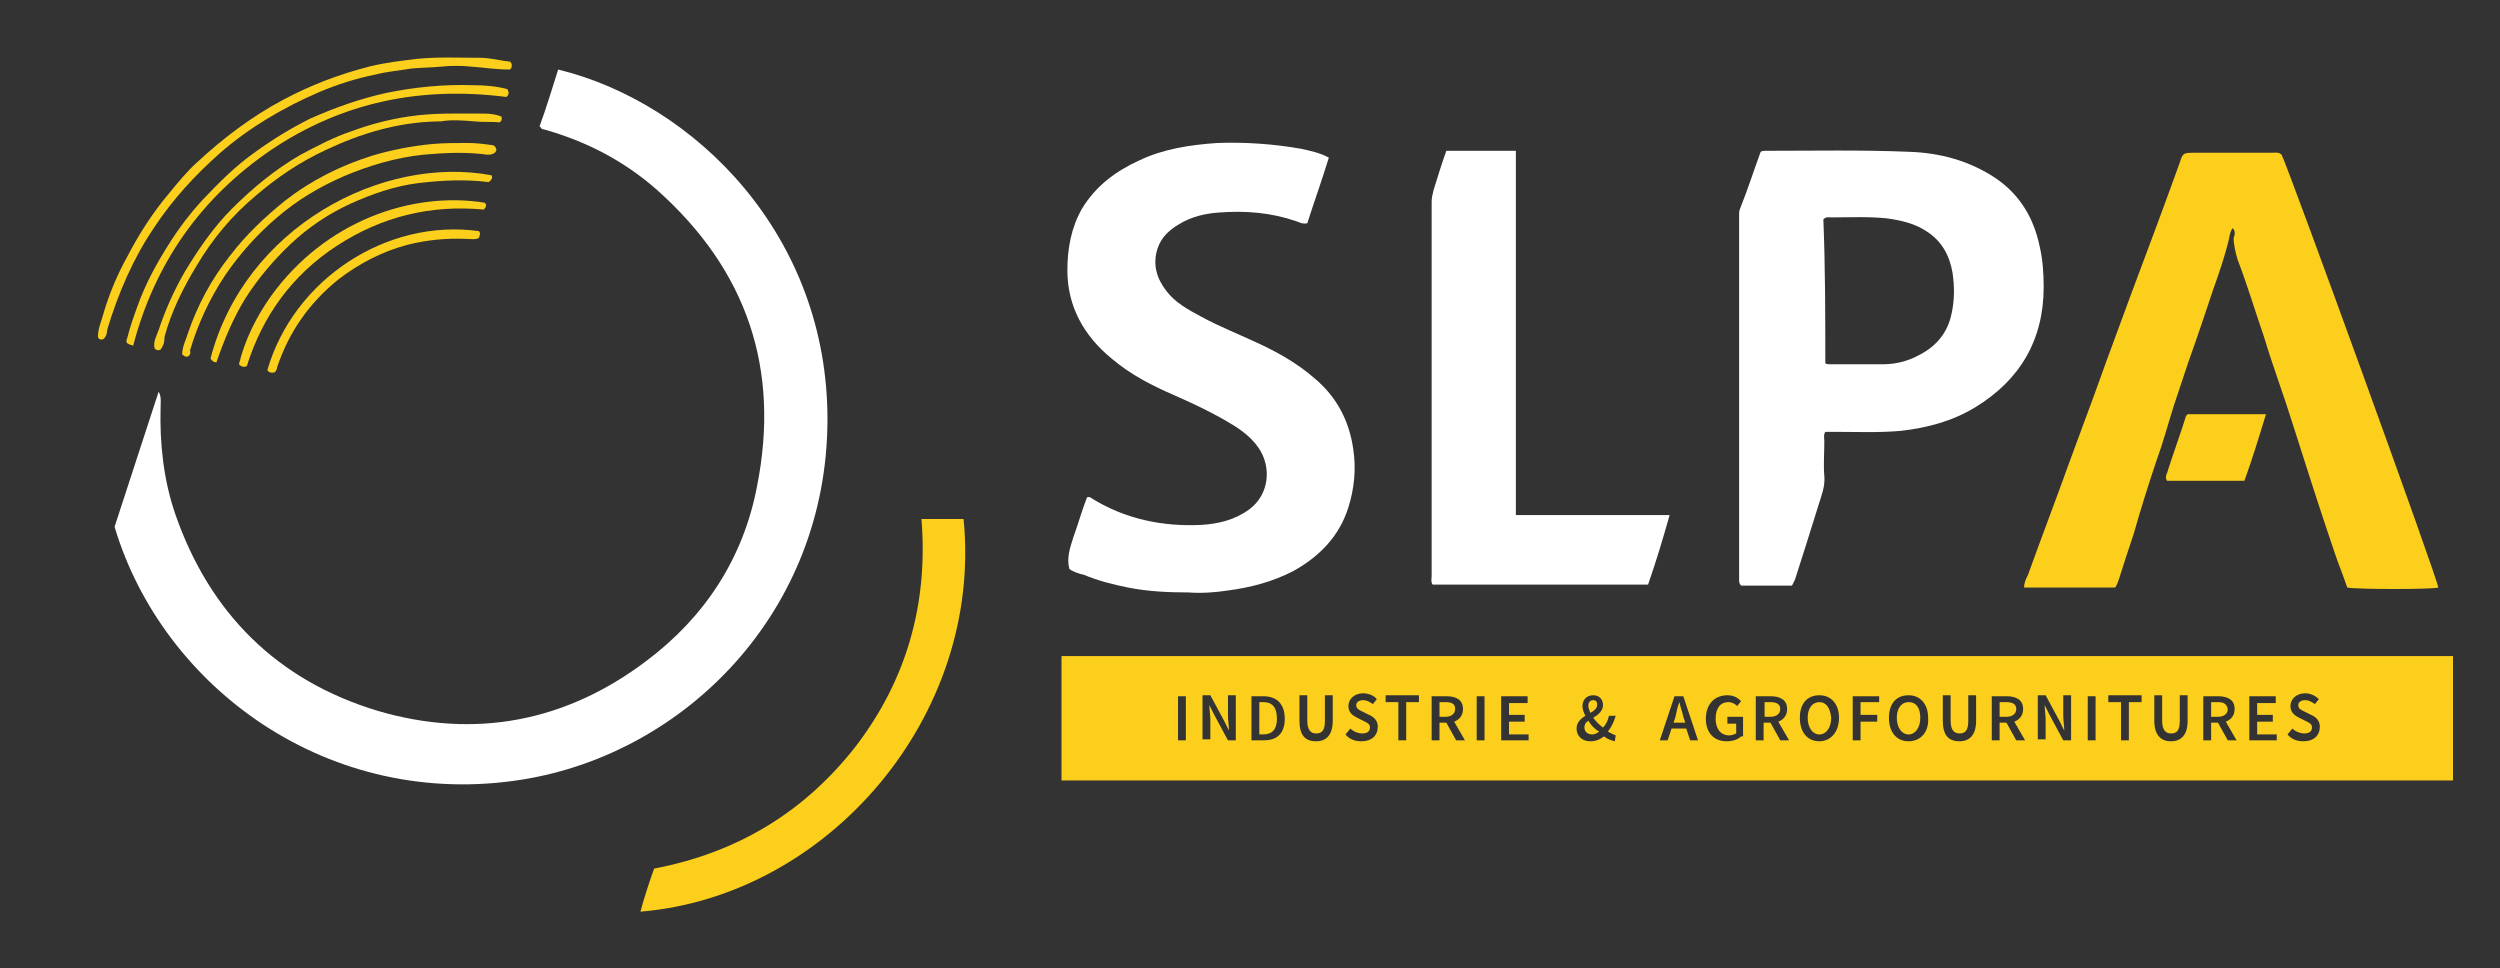
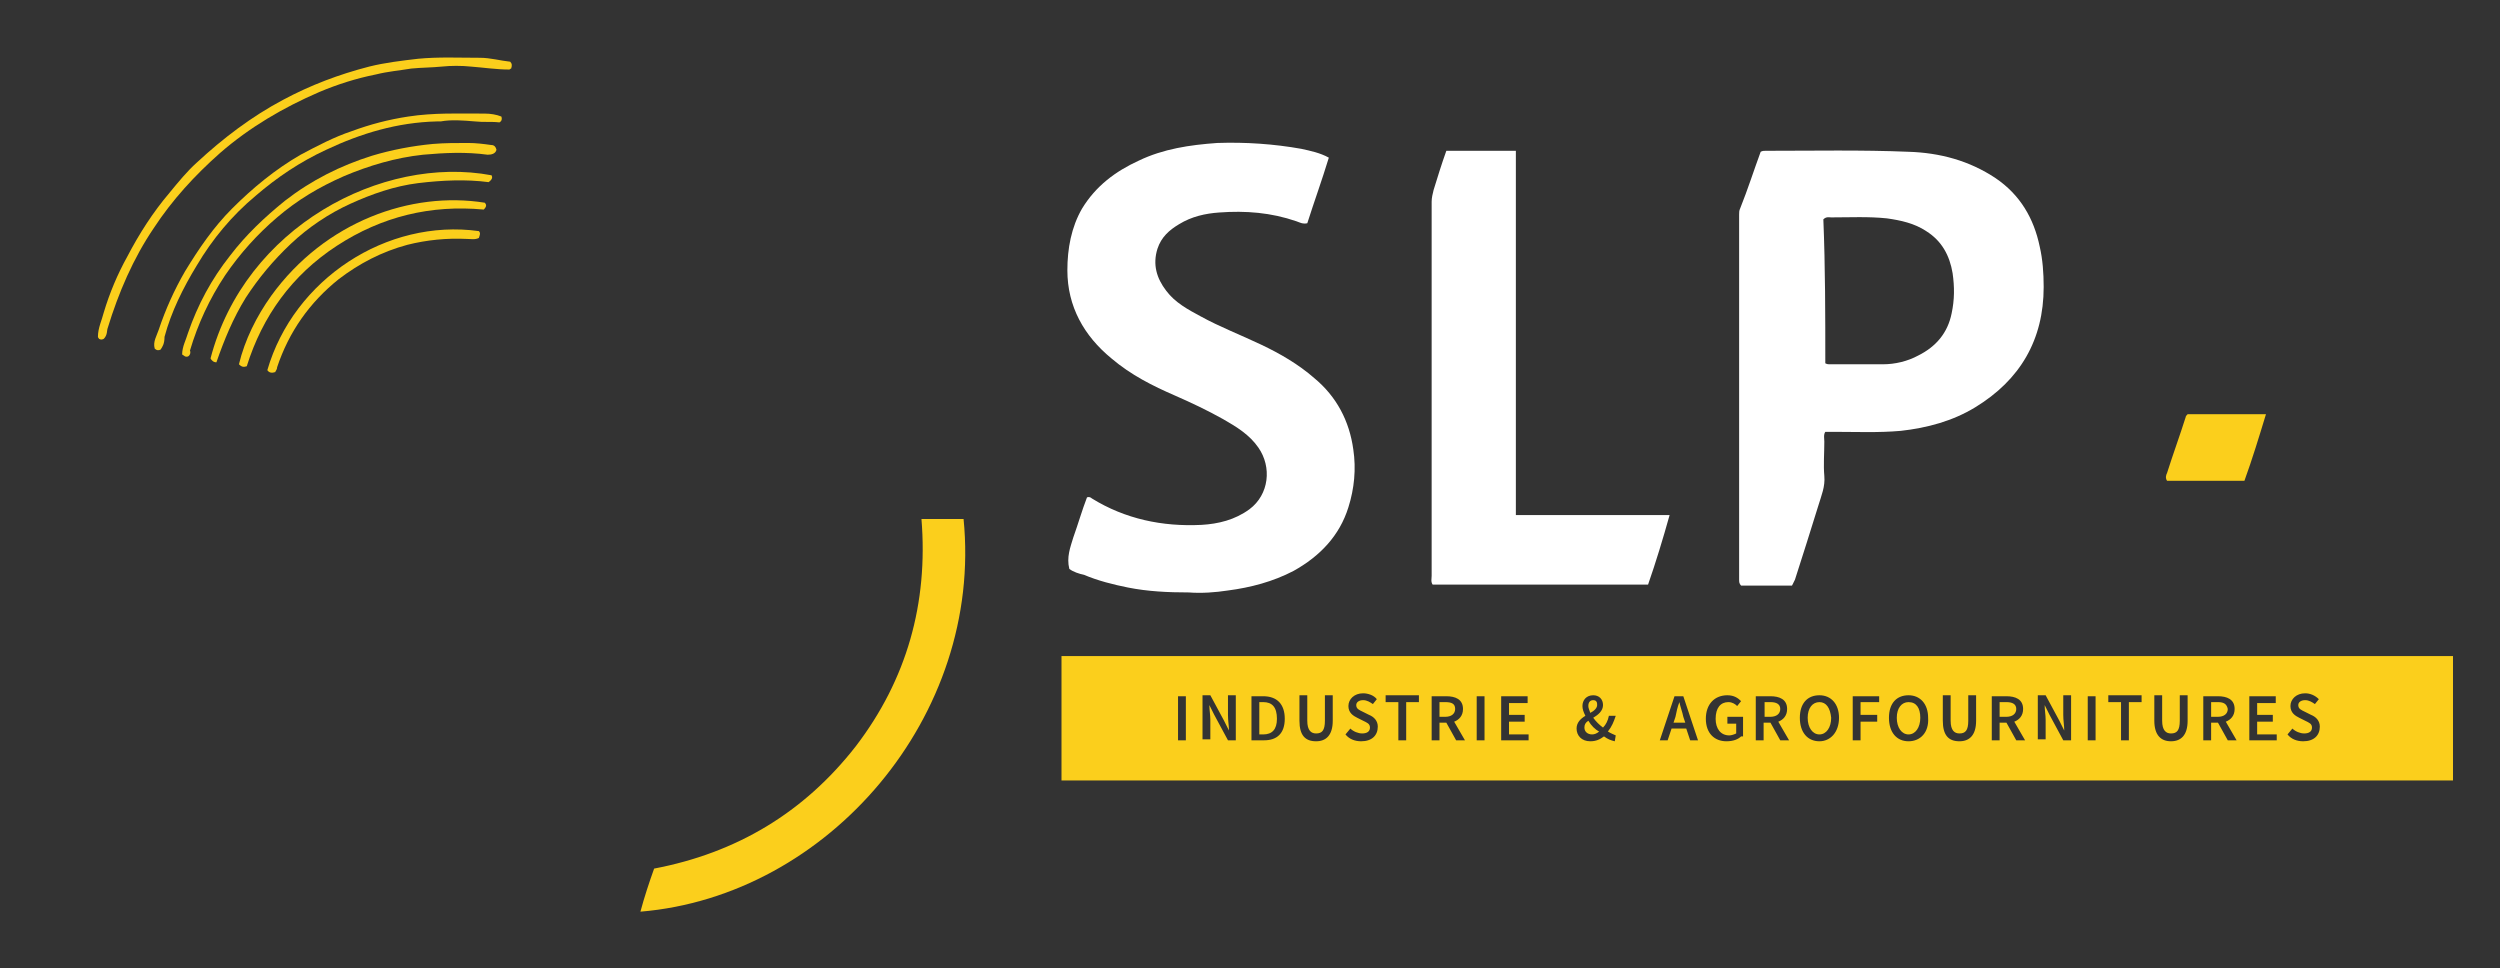
<svg xmlns="http://www.w3.org/2000/svg" id="Calque_1" x="0px" y="0px" viewBox="0 0 255.3 98.9" style="enable-background:new 0 0 255.3 98.9;" xml:space="preserve">
  <rect x="0" y="0" width="255.3" height="98.9" fill="#333333" stroke="none" />
  <style type="text/css">	.st0{fill:#FFFFFF;}	.st1{fill:#FBCF1C;}</style>
-   <path class="st0" d="M11.7,53.8c1.5-4.6,3-9.2,4.5-13.8c0.3,0.5,0.2,1.1,0.2,1.6c-0.1,3.7,0.3,7.4,1.5,10.9 c3.5,10.1,10.4,17,20.7,20.1c9.9,2.9,19.2,1.1,27.4-5.1c6-4.5,9.9-10.5,11.3-17.8c2.4-12-1-22.1-10.2-30.3c-3.4-3-7.3-5-11.6-6.2 c-0.1,0-0.2,0-0.2-0.1c0,0-0.1-0.1-0.2-0.2C55.8,11,56.4,9,57,7.1C70.9,10.5,84.6,24,84.5,43C84.4,62.5,70,76.9,53.4,79.6 C33.6,82.8,16.6,70.2,11.7,53.8z" />
-   <path class="st1" d="M228,23.3c-0.3,0.4-0.3,0.8-0.4,1.2c-0.4,1.7-1,3.4-1.6,5.1c-0.8,2.4-1.6,4.8-2.5,7.3c-0.5,1.5-1,3-1.5,4.5 c-0.6,1.9-1.1,3.8-1.8,5.7c-0.8,2.4-1.6,4.9-2.3,7.4c-0.5,1.5-1,3-1.5,4.6c-0.1,0.3-0.2,0.6-0.4,0.9c-3.1,0-6.2,0-9.3,0 c0-0.5,0.2-0.9,0.4-1.3c1.4-3.9,2.9-7.8,4.3-11.7c0.8-2.2,1.6-4.3,2.4-6.5c0.9-2.5,1.8-5,2.7-7.4c1.6-4.4,3.3-8.8,4.9-13.2 c0.4-1.1,0.8-2.2,1.2-3.3c0.3-1,0.4-1,1.5-1c2.6,0,5.3,0,7.9,0c0.3,0,0.7-0.1,1,0.2c0.9,1.9,16,43.5,16,44.2c-0.6,0.2-8.3,0.2-9.3,0 c-0.4-1.2-0.9-2.4-1.3-3.6c-1.5-4.4-2.9-8.8-4.3-13.2c-0.9-2.9-2-5.8-2.9-8.8c-0.9-2.6-1.7-5.3-2.7-7.9c-0.2-0.7-0.4-1.5-0.4-2.2 C228.3,23.8,228.2,23.5,228,23.3z" />
  <path class="st0" d="M179.8,15.5c0.2-0.1,0.3-0.1,0.5-0.1c4.9,0,9.8-0.1,14.6,0.1c3.2,0.1,6.2,0.9,8.9,2.7c2.5,1.7,3.9,4.1,4.5,7 c0.3,1.3,0.4,2.7,0.4,4.1c0,5.4-2.4,9.5-7,12.3c-2.3,1.4-4.9,2.1-7.6,2.4c-2.3,0.2-4.5,0.1-6.8,0.1c-0.3,0-0.6,0-0.9,0 c-0.2,0.3-0.1,0.7-0.1,1c0,1.2-0.1,2.4,0,3.5c0.1,1.1-0.3,2-0.6,3c-0.8,2.6-1.6,5.1-2.4,7.6c-0.1,0.2-0.2,0.4-0.3,0.6 c-1.8,0-3.5,0-5.2,0c-0.2-0.2-0.2-0.4-0.2-0.6c0-12.4,0-24.9,0-37.3c0-0.2,0-0.4,0.1-0.6C178.5,19.3,179.1,17.4,179.8,15.5z  M186.4,37.1c0.2,0.1,0.3,0.1,0.4,0.1c1.8,0,3.7,0,5.5,0c1.2,0,2.5-0.3,3.6-0.9c1.8-0.9,3-2.3,3.4-4.3c0.3-1.4,0.3-2.7,0.1-4.1 c-0.3-1.8-1.1-3.3-2.7-4.3c-1.2-0.8-2.6-1.1-4-1.3c-1.9-0.2-3.8-0.1-5.7-0.1c-0.2,0-0.5-0.1-0.8,0.2 C186.4,27.3,186.4,32.2,186.4,37.1z" />
  <path class="st0" d="M109.2,58.1c-0.3-1.2,0.1-2.2,0.4-3.2c0.5-1.4,0.9-2.8,1.4-4.1c0.2-0.1,0.4,0,0.5,0.1c3.4,2.1,7.2,2.9,11.2,2.7 c1.7-0.1,3.4-0.5,4.9-1.6c2-1.5,2.3-4.3,0.9-6.3c-0.9-1.3-2.2-2.1-3.6-2.9c-1.6-0.9-3.3-1.7-4.9-2.4c-2.3-1-4.5-2.1-6.5-3.8 c-2.8-2.3-4.5-5.3-4.5-9c0-2.2,0.4-4.4,1.5-6.3c1.4-2.3,3.4-3.8,5.8-4.9c2.5-1.2,5.2-1.6,8-1.8c2.9-0.1,5.8,0.1,8.6,0.6 c0.9,0.2,1.9,0.4,2.8,0.9c-0.7,2.3-1.5,4.5-2.2,6.7c-0.5,0.1-0.8-0.1-1.1-0.2c-2.6-0.9-5.2-1.1-7.9-0.9c-1.4,0.1-2.8,0.4-4.1,1.2 c-1,0.6-1.8,1.3-2.2,2.5c-0.5,1.6-0.1,3,0.9,4.3c0.9,1.2,2.2,1.9,3.5,2.6c2,1.1,4.1,1.9,6.2,2.9c1.9,0.9,3.8,2,5.4,3.4 c2.3,1.9,3.6,4.4,4,7.3c0.3,2,0.1,4-0.5,5.9c-0.9,2.9-2.9,5-5.6,6.5c-2.1,1.1-4.4,1.7-6.7,2c-1.3,0.2-2.7,0.3-4,0.2 c-2.1,0-4.2-0.1-6.2-0.5c-1.5-0.3-3.1-0.7-4.5-1.3C110.2,58.6,109.6,58.4,109.2,58.1z" />
  <path class="st0" d="M147.7,15.4c2.4,0,4.7,0,7.1,0c0,12.4,0,24.7,0,37.2c1.4,0,2.6,0,3.9,0c1.3,0,2.6,0,3.9,0c1.3,0,2.6,0,3.9,0 c1.3,0,2.6,0,4,0c-0.7,2.5-1.4,4.8-2.2,7.1c-7.4,0-14.7,0-22,0c-0.2-0.3-0.1-0.6-0.1-0.9c0-12.7,0-25.5,0-38.2 c0-0.4,0.1-0.8,0.2-1.2C146.8,18.1,147.2,16.8,147.7,15.4z" />
  <path class="st1" d="M65.4,93.1c0.4-1.5,0.9-3,1.4-4.4c8.4-1.6,15.3-5.7,20.6-12.5c5.2-6.8,7.4-14.6,6.7-23.2c1.5,0,2.9,0,4.3,0 C100.4,73.1,84.6,91.5,65.4,93.1z" />
  <path class="st1" d="M223.4,42.3c2.6,0,5.3,0,8,0c-0.7,2.3-1.4,4.6-2.2,6.8c-2.7,0-5.3,0-7.9,0c-0.2-0.3-0.1-0.6,0-0.8 c0.6-1.9,1.3-3.8,1.9-5.7C223.2,42.5,223.3,42.4,223.4,42.3z" />
  <path class="st1" d="M10.6,34.6c-0.2,0.1-0.3,0.1-0.5,0c0-0.1-0.1-0.1-0.1-0.2c0-0.9,0.4-1.7,0.6-2.5c0.6-2,1.4-3.9,2.4-5.7 c1.2-2.3,2.6-4.5,4.3-6.5c0.9-1.1,1.8-2.2,2.8-3.1c2.7-2.5,5.6-4.7,8.8-6.4c2.8-1.5,5.7-2.6,8.8-3.4c1.6-0.4,3.3-0.6,5-0.8 c2.1-0.2,4.2-0.1,6.3-0.1c1.1,0,2.1,0.3,3.1,0.4c0.2,0.2,0.2,0.4,0.1,0.7c-0.1,0-0.1,0.1-0.2,0.1c-1.3,0-2.6-0.2-3.9-0.3 c-1-0.1-2-0.1-3,0c-1,0.1-2.1,0.1-3.1,0.2c-1.2,0.2-2.4,0.3-3.6,0.6c-2,0.4-3.9,1-5.8,1.8c-3.7,1.6-7.1,3.6-10.1,6.2 c-2.6,2.3-4.9,4.8-6.8,7.7c-2.1,3.1-3.6,6.6-4.7,10.2C10.9,33.7,11,34.2,10.6,34.6z" />
-   <path class="st1" d="M13.6,35.3c-0.7-0.2-0.8-0.3-0.6-0.8c0.3-1.2,0.7-2.3,1.1-3.4c0.8-2.2,1.9-4.2,3.1-6.1c1-1.6,2.2-3.2,3.5-4.6 c1.7-1.8,3.4-3.5,5.4-4.9c1.8-1.3,3.6-2.4,5.6-3.4c2.5-1.1,5-2,7.7-2.6c2.9-0.6,5.9-0.9,8.9-0.8c1.2,0,2.4,0.1,3.5,0.4 c0.2,0.3,0.2,0.6-0.1,0.8C43,8.8,35,10.4,27.7,15.3C20.5,20.2,15.8,26.9,13.6,35.3z" />
  <path class="st1" d="M16.4,35.7c-0.2,0.1-0.4,0.1-0.6-0.1c-0.2-0.7,0.2-1.3,0.4-1.9c0.7-2.1,1.6-4.1,2.7-6c1.4-2.3,2.9-4.5,4.8-6.4 c2.1-2.1,4.4-4,7-5.5c1.7-0.9,3.4-1.8,5.2-2.4c1.9-0.7,3.8-1.2,5.8-1.5c2.6-0.4,5.2-0.3,7.8-0.3c0.6,0,1.2,0.1,1.7,0.3 c0.1,0.3,0,0.5-0.2,0.6c-0.8-0.1-1.6,0-2.5-0.1c-1.2-0.1-2.4-0.2-3.5,0c-0.1,0-0.3,0-0.4,0c-4,0.1-7.7,1.2-11.3,2.9 c-2.6,1.2-5,2.8-7.2,4.7c-2.4,2-4.4,4.4-6,7.1c-1.4,2.3-2.6,4.7-3.3,7.3C16.8,35.1,16.6,35.4,16.4,35.7z" />
  <path class="st1" d="M19.2,36.4c-0.3,0.1-0.4-0.1-0.6-0.2c0-0.8,0.4-1.5,0.6-2.2c1-2.9,2.4-5.5,4.3-7.9c1.6-2.1,3.5-3.9,5.6-5.6 c2.7-2.1,5.7-3.6,8.9-4.6c2-0.6,4.1-1,6.2-1.2c1.2-0.1,2.4-0.1,3.6-0.1c0.8,0,1.6,0.1,2.3,0.2c0.3,0,0.5,0.1,0.6,0.5 c-0.1,0.4-0.5,0.5-0.9,0.5c-2.2-0.3-4.4-0.2-6.6,0c-2.8,0.3-5.5,1.1-8.1,2.2c-2.5,1.1-4.7,2.4-6.8,4.2c-2,1.7-3.8,3.7-5.3,5.9 c-1.6,2.4-2.8,5-3.6,7.7C19.5,36,19.4,36.3,19.2,36.4z" />
  <path class="st1" d="M50.2,17.9c0.1,0.2,0.1,0.4-0.3,0.7c-2.3-0.3-4.7-0.2-7.2,0.1c-2.4,0.3-4.7,1.1-6.9,2.1c-2.2,1-4.3,2.4-6.1,4.1 c-1.8,1.7-3.3,3.5-4.6,5.5c-1.3,2.1-2.2,4.3-3,6.6c-0.3,0-0.5-0.2-0.6-0.4C25,23.2,39,15.8,50.2,17.9z" />
  <path class="st1" d="M25.2,37.4c-0.3,0.1-0.5,0.1-0.8-0.2c0.6-2.5,1.8-4.9,3.3-7c5.5-7.6,14.3-10.7,21.8-9.5 c0.2,0.2,0.2,0.4-0.1,0.7C44,20.9,39,22.1,34.4,25.1C29.8,28.1,26.8,32.3,25.2,37.4z" />
  <path class="st1" d="M28.1,38c-0.3,0.1-0.6,0.1-0.8-0.2c2.7-9.3,12.2-15.5,21.6-14.2c0.2,0.2,0.1,0.4,0,0.7 c-0.4,0.2-0.8,0.1-1.2,0.1c-2.1-0.1-4.1,0.1-6.1,0.6c-2.6,0.7-4.9,1.9-7,3.5c-3,2.4-5.1,5.4-6.3,9C28.3,37.7,28.2,37.8,28.1,38z" />
  <path class="st1" d="M226.5,71.7h-0.7v1.5h0.7c0.6,0,1-0.3,1-0.8C227.4,71.9,227.1,71.7,226.5,71.7z M226.5,71.7h-0.7v1.5h0.7 c0.6,0,1-0.3,1-0.8C227.4,71.9,227.1,71.7,226.5,71.7z M226.5,71.7h-0.7v1.5h0.7c0.6,0,1-0.3,1-0.8 C227.4,71.9,227.1,71.7,226.5,71.7z M226.5,71.7h-0.7v1.5h0.7c0.6,0,1-0.3,1-0.8C227.4,71.9,227.1,71.7,226.5,71.7z M226.5,71.7 h-0.7v1.5h0.7c0.6,0,1-0.3,1-0.8C227.4,71.9,227.1,71.7,226.5,71.7z M226.5,71.7h-0.7v1.5h0.7c0.6,0,1-0.3,1-0.8 C227.4,71.9,227.1,71.7,226.5,71.7z M204.9,71.7h-0.7v1.5h0.7c0.6,0,1-0.3,1-0.8C205.9,71.9,205.5,71.7,204.9,71.7z M226.5,71.7 h-0.7v1.5h0.7c0.6,0,1-0.3,1-0.8C227.4,71.9,227.1,71.7,226.5,71.7z M226.5,71.7h-0.7v1.5h0.7c0.6,0,1-0.3,1-0.8 C227.4,71.9,227.1,71.7,226.5,71.7z M204.9,71.7h-0.7v1.5h0.7c0.6,0,1-0.3,1-0.8C205.9,71.9,205.5,71.7,204.9,71.7z M194.9,71.7 c-0.7,0-1.2,0.6-1.2,1.6c0,1,0.5,1.7,1.2,1.7c0.7,0,1.2-0.7,1.2-1.7C196.1,72.3,195.7,71.7,194.9,71.7z M204.9,71.7h-0.7v1.5h0.7 c0.6,0,1-0.3,1-0.8C205.9,71.9,205.5,71.7,204.9,71.7z M226.5,71.7h-0.7v1.5h0.7c0.6,0,1-0.3,1-0.8 C227.4,71.9,227.1,71.7,226.5,71.7z M226.5,71.7h-0.7v1.5h0.7c0.6,0,1-0.3,1-0.8C227.4,71.9,227.1,71.7,226.5,71.7z M204.9,71.7 h-0.7v1.5h0.7c0.6,0,1-0.3,1-0.8C205.9,71.9,205.5,71.7,204.9,71.7z M194.9,71.7c-0.7,0-1.2,0.6-1.2,1.6c0,1,0.5,1.7,1.2,1.7 c0.7,0,1.2-0.7,1.2-1.7C196.1,72.3,195.7,71.7,194.9,71.7z M185.8,71.7c-0.7,0-1.2,0.6-1.2,1.6c0,1,0.5,1.7,1.2,1.7 c0.7,0,1.2-0.7,1.2-1.7C186.9,72.3,186.5,71.7,185.8,71.7z M194.9,71.7c-0.7,0-1.2,0.6-1.2,1.6c0,1,0.5,1.7,1.2,1.7 c0.7,0,1.2-0.7,1.2-1.7C196.1,72.3,195.7,71.7,194.9,71.7z M204.9,71.7h-0.7v1.5h0.7c0.6,0,1-0.3,1-0.8 C205.9,71.9,205.5,71.7,204.9,71.7z M226.5,71.7h-0.7v1.5h0.7c0.6,0,1-0.3,1-0.8C227.4,71.9,227.1,71.7,226.5,71.7z M226.5,71.7 h-0.7v1.5h0.7c0.6,0,1-0.3,1-0.8C227.4,71.9,227.1,71.7,226.5,71.7z M204.9,71.7h-0.7v1.5h0.7c0.6,0,1-0.3,1-0.8 C205.9,71.9,205.5,71.7,204.9,71.7z M194.9,71.7c-0.7,0-1.2,0.6-1.2,1.6c0,1,0.5,1.7,1.2,1.7c0.7,0,1.2-0.7,1.2-1.7 C196.1,72.3,195.7,71.7,194.9,71.7z M185.8,71.7c-0.7,0-1.2,0.6-1.2,1.6c0,1,0.5,1.7,1.2,1.7c0.7,0,1.2-0.7,1.2-1.7 C186.9,72.3,186.5,71.7,185.8,71.7z M180.8,71.7h-0.6v1.5h0.6c0.6,0,1-0.3,1-0.8C181.8,71.9,181.4,71.7,180.8,71.7z M185.8,71.7 c-0.7,0-1.2,0.6-1.2,1.6c0,1,0.5,1.7,1.2,1.7c0.7,0,1.2-0.7,1.2-1.7C186.9,72.3,186.5,71.7,185.8,71.7z M194.9,71.7 c-0.7,0-1.2,0.6-1.2,1.6c0,1,0.5,1.7,1.2,1.7c0.7,0,1.2-0.7,1.2-1.7C196.1,72.3,195.7,71.7,194.9,71.7z M204.9,71.7h-0.7v1.5h0.7 c0.6,0,1-0.3,1-0.8C205.9,71.9,205.5,71.7,204.9,71.7z M226.5,71.7h-0.7v1.5h0.7c0.6,0,1-0.3,1-0.8 C227.4,71.9,227.1,71.7,226.5,71.7z M226.5,71.7h-0.7v1.5h0.7c0.6,0,1-0.3,1-0.8C227.4,71.9,227.1,71.7,226.5,71.7z M204.9,71.7 h-0.7v1.5h0.7c0.6,0,1-0.3,1-0.8C205.9,71.9,205.5,71.7,204.9,71.7z M194.9,71.7c-0.7,0-1.2,0.6-1.2,1.6c0,1,0.5,1.7,1.2,1.7 c0.7,0,1.2-0.7,1.2-1.7C196.1,72.3,195.7,71.7,194.9,71.7z M185.8,71.7c-0.7,0-1.2,0.6-1.2,1.6c0,1,0.5,1.7,1.2,1.7 c0.7,0,1.2-0.7,1.2-1.7C186.9,72.3,186.5,71.7,185.8,71.7z M180.8,71.7h-0.6v1.5h0.6c0.6,0,1-0.3,1-0.8 C181.8,71.9,181.4,71.7,180.8,71.7z M162.2,73.6c-0.3,0.2-0.4,0.4-0.4,0.7c0,0.4,0.3,0.7,0.8,0.7c0.2,0,0.5-0.1,0.7-0.3 C162.9,74.5,162.5,74.1,162.2,73.6z M162.7,71.5c-0.3,0-0.5,0.2-0.5,0.6c0,0.2,0.1,0.4,0.2,0.7c0.4-0.2,0.7-0.5,0.7-0.8 C163.1,71.7,163,71.5,162.7,71.5z M171.9,73.2c-0.2-0.5-0.3-1-0.4-1.5h0c-0.1,0.5-0.3,1-0.4,1.5l-0.2,0.6h1.2L171.9,73.2z  M180.8,71.7h-0.6v1.5h0.6c0.6,0,1-0.3,1-0.8C181.8,71.9,181.4,71.7,180.8,71.7z M185.8,71.7c-0.7,0-1.2,0.6-1.2,1.6 c0,1,0.5,1.7,1.2,1.7c0.7,0,1.2-0.7,1.2-1.7C186.9,72.3,186.5,71.7,185.8,71.7z M194.9,71.7c-0.7,0-1.2,0.6-1.2,1.6 c0,1,0.5,1.7,1.2,1.7c0.7,0,1.2-0.7,1.2-1.7C196.1,72.3,195.7,71.7,194.9,71.7z M204.9,71.7h-0.7v1.5h0.7c0.6,0,1-0.3,1-0.8 C205.9,71.9,205.5,71.7,204.9,71.7z M226.5,71.7h-0.7v1.5h0.7c0.6,0,1-0.3,1-0.8C227.4,71.9,227.1,71.7,226.5,71.7z M226.5,71.7 h-0.7v1.5h0.7c0.6,0,1-0.3,1-0.8C227.4,71.9,227.1,71.7,226.5,71.7z M204.9,71.7h-0.7v1.5h0.7c0.6,0,1-0.3,1-0.8 C205.9,71.9,205.5,71.7,204.9,71.7z M194.9,71.7c-0.7,0-1.2,0.6-1.2,1.6c0,1,0.5,1.7,1.2,1.7c0.7,0,1.2-0.7,1.2-1.7 C196.1,72.3,195.7,71.7,194.9,71.7z M185.8,71.7c-0.7,0-1.2,0.6-1.2,1.6c0,1,0.5,1.7,1.2,1.7c0.7,0,1.2-0.7,1.2-1.7 C186.9,72.3,186.5,71.7,185.8,71.7z M180.8,71.7h-0.6v1.5h0.6c0.6,0,1-0.3,1-0.8C181.8,71.9,181.4,71.7,180.8,71.7z M171.9,73.2 c-0.2-0.5-0.3-1-0.4-1.5h0c-0.1,0.5-0.3,1-0.4,1.5l-0.2,0.6h1.2L171.9,73.2z M162.7,71.5c-0.3,0-0.5,0.2-0.5,0.6 c0,0.2,0.1,0.4,0.2,0.7c0.4-0.2,0.7-0.5,0.7-0.8C163.1,71.7,163,71.5,162.7,71.5z M162.2,73.6c-0.3,0.2-0.4,0.4-0.4,0.7 c0,0.4,0.3,0.7,0.8,0.7c0.2,0,0.5-0.1,0.7-0.3C162.9,74.5,162.5,74.1,162.2,73.6z M162.2,73.6c-0.3,0.2-0.4,0.4-0.4,0.7 c0,0.4,0.3,0.7,0.8,0.7c0.2,0,0.5-0.1,0.7-0.3C162.9,74.5,162.5,74.1,162.2,73.6z M162.7,71.5c-0.3,0-0.5,0.2-0.5,0.6 c0,0.2,0.1,0.4,0.2,0.7c0.4-0.2,0.7-0.5,0.7-0.8C163.1,71.7,163,71.5,162.7,71.5z M171.9,73.2c-0.2-0.5-0.3-1-0.4-1.5h0 c-0.1,0.5-0.3,1-0.4,1.5l-0.2,0.6h1.2L171.9,73.2z M180.8,71.7h-0.6v1.5h0.6c0.6,0,1-0.3,1-0.8C181.8,71.9,181.4,71.7,180.8,71.7z  M185.8,71.7c-0.7,0-1.2,0.6-1.2,1.6c0,1,0.5,1.7,1.2,1.7c0.7,0,1.2-0.7,1.2-1.7C186.9,72.3,186.5,71.7,185.8,71.7z M194.9,71.7 c-0.7,0-1.2,0.6-1.2,1.6c0,1,0.5,1.7,1.2,1.7c0.7,0,1.2-0.7,1.2-1.7C196.1,72.3,195.7,71.7,194.9,71.7z M204.9,71.7h-0.7v1.5h0.7 c0.6,0,1-0.3,1-0.8C205.9,71.9,205.5,71.7,204.9,71.7z M226.5,71.7h-0.7v1.5h0.7c0.6,0,1-0.3,1-0.8 C227.4,71.9,227.1,71.7,226.5,71.7z M226.5,71.7h-0.7v1.5h0.7c0.6,0,1-0.3,1-0.8C227.4,71.9,227.1,71.7,226.5,71.7z M204.9,71.7 h-0.7v1.5h0.7c0.6,0,1-0.3,1-0.8C205.9,71.9,205.5,71.7,204.9,71.7z M194.9,71.7c-0.7,0-1.2,0.6-1.2,1.6c0,1,0.5,1.7,1.2,1.7 c0.7,0,1.2-0.7,1.2-1.7C196.1,72.3,195.7,71.7,194.9,71.7z M185.8,71.7c-0.7,0-1.2,0.6-1.2,1.6c0,1,0.5,1.7,1.2,1.7 c0.7,0,1.2-0.7,1.2-1.7C186.9,72.3,186.5,71.7,185.8,71.7z M180.8,71.7h-0.6v1.5h0.6c0.6,0,1-0.3,1-0.8 C181.8,71.9,181.4,71.7,180.8,71.7z M171.9,73.2c-0.2-0.5-0.3-1-0.4-1.5h0c-0.1,0.5-0.3,1-0.4,1.5l-0.2,0.6h1.2L171.9,73.2z  M162.7,71.5c-0.3,0-0.5,0.2-0.5,0.6c0,0.2,0.1,0.4,0.2,0.7c0.4-0.2,0.7-0.5,0.7-0.8C163.1,71.7,163,71.5,162.7,71.5z M162.2,73.6 c-0.3,0.2-0.4,0.4-0.4,0.7c0,0.4,0.3,0.7,0.8,0.7c0.2,0,0.5-0.1,0.7-0.3C162.9,74.5,162.5,74.1,162.2,73.6z M147.6,71.7H147v1.5h0.6 c0.6,0,1-0.3,1-0.8C148.6,71.9,148.3,71.7,147.6,71.7z M162.2,73.6c-0.3,0.2-0.4,0.4-0.4,0.7c0,0.4,0.3,0.7,0.8,0.7 c0.2,0,0.5-0.1,0.7-0.3C162.9,74.5,162.5,74.1,162.2,73.6z M162.7,71.5c-0.3,0-0.5,0.2-0.5,0.6c0,0.2,0.1,0.4,0.2,0.7 c0.4-0.2,0.7-0.5,0.7-0.8C163.1,71.7,163,71.5,162.7,71.5z M171.9,73.2c-0.2-0.5-0.3-1-0.4-1.5h0c-0.1,0.5-0.3,1-0.4,1.5l-0.2,0.6 h1.2L171.9,73.2z M180.8,71.7h-0.6v1.5h0.6c0.6,0,1-0.3,1-0.8C181.8,71.9,181.4,71.7,180.8,71.7z M185.8,71.7 c-0.7,0-1.2,0.6-1.2,1.6c0,1,0.5,1.7,1.2,1.7c0.7,0,1.2-0.7,1.2-1.7C186.9,72.3,186.5,71.7,185.8,71.7z M194.9,71.7 c-0.7,0-1.2,0.6-1.2,1.6c0,1,0.5,1.7,1.2,1.7c0.7,0,1.2-0.7,1.2-1.7C196.1,72.3,195.7,71.7,194.9,71.7z M204.9,71.7h-0.7v1.5h0.7 c0.6,0,1-0.3,1-0.8C205.9,71.9,205.5,71.7,204.9,71.7z M226.5,71.7h-0.7v1.5h0.7c0.6,0,1-0.3,1-0.8 C227.4,71.9,227.1,71.7,226.5,71.7z M226.5,71.7h-0.7v1.5h0.7c0.6,0,1-0.3,1-0.8C227.4,71.9,227.1,71.7,226.5,71.7z M204.9,71.7 h-0.7v1.5h0.7c0.6,0,1-0.3,1-0.8C205.9,71.9,205.5,71.7,204.9,71.7z M194.9,71.7c-0.7,0-1.2,0.6-1.2,1.6c0,1,0.5,1.7,1.2,1.7 c0.7,0,1.2-0.7,1.2-1.7C196.1,72.3,195.7,71.7,194.9,71.7z M185.8,71.7c-0.7,0-1.2,0.6-1.2,1.6c0,1,0.5,1.7,1.2,1.7 c0.7,0,1.2-0.7,1.2-1.7C186.9,72.3,186.5,71.7,185.8,71.7z M180.8,71.7h-0.6v1.5h0.6c0.6,0,1-0.3,1-0.8 C181.8,71.9,181.4,71.7,180.8,71.7z M171.9,73.2c-0.2-0.5-0.3-1-0.4-1.5h0c-0.1,0.5-0.3,1-0.4,1.5l-0.2,0.6h1.2L171.9,73.2z  M162.7,71.5c-0.3,0-0.5,0.2-0.5,0.6c0,0.2,0.1,0.4,0.2,0.7c0.4-0.2,0.7-0.5,0.7-0.8C163.1,71.7,163,71.5,162.7,71.5z M162.2,73.6 c-0.3,0.2-0.4,0.4-0.4,0.7c0,0.4,0.3,0.7,0.8,0.7c0.2,0,0.5-0.1,0.7-0.3C162.9,74.5,162.5,74.1,162.2,73.6z M147.6,71.7H147v1.5h0.6 c0.6,0,1-0.3,1-0.8C148.6,71.9,148.3,71.7,147.6,71.7z M147.6,71.7H147v1.5h0.6c0.6,0,1-0.3,1-0.8C148.6,71.9,148.3,71.7,147.6,71.7 z M162.2,73.6c-0.3,0.2-0.4,0.4-0.4,0.7c0,0.4,0.3,0.7,0.8,0.7c0.2,0,0.5-0.1,0.7-0.3C162.9,74.5,162.5,74.1,162.2,73.6z  M162.7,71.5c-0.3,0-0.5,0.2-0.5,0.6c0,0.2,0.1,0.4,0.2,0.7c0.4-0.2,0.7-0.5,0.7-0.8C163.1,71.7,163,71.5,162.7,71.5z M171.9,73.2 c-0.2-0.5-0.3-1-0.4-1.5h0c-0.1,0.5-0.3,1-0.4,1.5l-0.2,0.6h1.2L171.9,73.2z M180.8,71.7h-0.6v1.5h0.6c0.6,0,1-0.3,1-0.8 C181.8,71.9,181.4,71.7,180.8,71.7z M185.8,71.7c-0.7,0-1.2,0.6-1.2,1.6c0,1,0.5,1.7,1.2,1.7c0.7,0,1.2-0.7,1.2-1.7 C186.9,72.3,186.5,71.7,185.8,71.7z M194.9,71.7c-0.7,0-1.2,0.6-1.2,1.6c0,1,0.5,1.7,1.2,1.7c0.7,0,1.2-0.7,1.2-1.7 C196.1,72.3,195.7,71.7,194.9,71.7z M204.9,71.7h-0.7v1.5h0.7c0.6,0,1-0.3,1-0.8C205.9,71.9,205.5,71.7,204.9,71.7z M226.5,71.7 h-0.7v1.5h0.7c0.6,0,1-0.3,1-0.8C227.4,71.9,227.1,71.7,226.5,71.7z M226.5,71.7h-0.7v1.5h0.7c0.6,0,1-0.3,1-0.8 C227.4,71.9,227.1,71.7,226.5,71.7z M204.9,71.7h-0.7v1.5h0.7c0.6,0,1-0.3,1-0.8C205.9,71.9,205.5,71.7,204.9,71.7z M194.9,71.7 c-0.7,0-1.2,0.6-1.2,1.6c0,1,0.5,1.7,1.2,1.7c0.7,0,1.2-0.7,1.2-1.7C196.1,72.3,195.7,71.7,194.9,71.7z M185.8,71.7 c-0.7,0-1.2,0.6-1.2,1.6c0,1,0.5,1.7,1.2,1.7c0.7,0,1.2-0.7,1.2-1.7C186.9,72.3,186.5,71.7,185.8,71.7z M180.8,71.7h-0.6v1.5h0.6 c0.6,0,1-0.3,1-0.8C181.8,71.9,181.4,71.7,180.8,71.7z M171.9,73.2c-0.2-0.5-0.3-1-0.4-1.5h0c-0.1,0.5-0.3,1-0.4,1.5l-0.2,0.6h1.2 L171.9,73.2z M162.7,71.5c-0.3,0-0.5,0.2-0.5,0.6c0,0.2,0.1,0.4,0.2,0.7c0.4-0.2,0.7-0.5,0.7-0.8C163.1,71.7,163,71.5,162.7,71.5z  M162.2,73.6c-0.3,0.2-0.4,0.4-0.4,0.7c0,0.4,0.3,0.7,0.8,0.7c0.2,0,0.5-0.1,0.7-0.3C162.9,74.5,162.5,74.1,162.2,73.6z M147.6,71.7 H147v1.5h0.6c0.6,0,1-0.3,1-0.8C148.6,71.9,148.3,71.7,147.6,71.7z M129,71.7h-0.4V75h0.4c0.9,0,1.4-0.5,1.4-1.6 C130.4,72.2,129.9,71.7,129,71.7z M147.6,71.7H147v1.5h0.6c0.6,0,1-0.3,1-0.8C148.6,71.9,148.3,71.7,147.6,71.7z M162.2,73.6 c-0.3,0.2-0.4,0.4-0.4,0.7c0,0.4,0.3,0.7,0.8,0.7c0.2,0,0.5-0.1,0.7-0.3C162.9,74.5,162.5,74.1,162.2,73.6z M162.7,71.5 c-0.3,0-0.5,0.2-0.5,0.6c0,0.2,0.1,0.4,0.2,0.7c0.4-0.2,0.7-0.5,0.7-0.8C163.1,71.7,163,71.5,162.7,71.5z M171.9,73.2 c-0.2-0.5-0.3-1-0.4-1.5h0c-0.1,0.5-0.3,1-0.4,1.5l-0.2,0.6h1.2L171.9,73.2z M180.8,71.7h-0.6v1.5h0.6c0.6,0,1-0.3,1-0.8 C181.8,71.9,181.4,71.7,180.8,71.7z M185.8,71.7c-0.7,0-1.2,0.6-1.2,1.6c0,1,0.5,1.7,1.2,1.7c0.7,0,1.2-0.7,1.2-1.7 C186.9,72.3,186.5,71.7,185.8,71.7z M194.9,71.7c-0.7,0-1.2,0.6-1.2,1.6c0,1,0.5,1.7,1.2,1.7c0.7,0,1.2-0.7,1.2-1.7 C196.1,72.3,195.7,71.7,194.9,71.7z M204.9,71.7h-0.7v1.5h0.7c0.6,0,1-0.3,1-0.8C205.9,71.9,205.5,71.7,204.9,71.7z M226.5,71.7 h-0.7v1.5h0.7c0.6,0,1-0.3,1-0.8C227.4,71.9,227.1,71.7,226.5,71.7z M226.5,71.7h-0.7v1.5h0.7c0.6,0,1-0.3,1-0.8 C227.4,71.9,227.1,71.7,226.5,71.7z M204.9,71.7h-0.7v1.5h0.7c0.6,0,1-0.3,1-0.8C205.9,71.9,205.5,71.7,204.9,71.7z M194.9,71.7 c-0.7,0-1.2,0.6-1.2,1.6c0,1,0.5,1.7,1.2,1.7c0.7,0,1.2-0.7,1.2-1.7C196.1,72.3,195.7,71.7,194.9,71.7z M185.8,71.7 c-0.7,0-1.2,0.6-1.2,1.6c0,1,0.5,1.7,1.2,1.7c0.7,0,1.2-0.7,1.2-1.7C186.9,72.3,186.5,71.7,185.8,71.7z M180.8,71.7h-0.6v1.5h0.6 c0.6,0,1-0.3,1-0.8C181.8,71.9,181.4,71.7,180.8,71.7z M171.9,73.2c-0.2-0.5-0.3-1-0.4-1.5h0c-0.1,0.5-0.3,1-0.4,1.5l-0.2,0.6h1.2 L171.9,73.2z M163.1,71.9c0-0.2-0.1-0.4-0.4-0.4c-0.3,0-0.5,0.2-0.5,0.6c0,0.2,0.1,0.4,0.2,0.7C162.8,72.5,163.1,72.3,163.1,71.9z  M162.2,73.6c-0.3,0.2-0.4,0.4-0.4,0.7c0,0.4,0.3,0.7,0.8,0.7c0.2,0,0.5-0.1,0.7-0.3C162.9,74.5,162.5,74.1,162.2,73.6z M147.6,71.7 H147v1.5h0.6c0.6,0,1-0.3,1-0.8C148.6,71.9,148.3,71.7,147.6,71.7z M129,71.7h-0.4V75h0.4c0.9,0,1.4-0.5,1.4-1.6 C130.4,72.2,129.9,71.7,129,71.7z M108.4,67v12.7h142.1V67H108.4z M121.1,75.6h-0.8v-4.5h0.8V75.6z M126.2,75.6h-0.8l-1.4-2.6 l-0.5-1h0c0,0.5,0.1,1,0.1,1.5v2h-0.8v-4.5h0.8l1.4,2.6l0.5,1h0c0-0.5-0.1-1-0.1-1.6v-2h0.8V75.6z M129.1,75.6h-1.3v-4.5h1.2 c1.4,0,2.2,0.8,2.2,2.3S130.4,75.6,129.1,75.6z M136.1,73.6c0,1.5-0.7,2.1-1.7,2.1c-1.1,0-1.7-0.6-1.7-2.1v-2.6h0.8v2.6 c0,1,0.4,1.3,0.9,1.3c0.6,0,0.9-0.3,0.9-1.3v-2.6h0.8V73.6z M139,75.7c-0.6,0-1.2-0.2-1.6-0.7l0.5-0.6c0.3,0.3,0.8,0.5,1.2,0.5 c0.5,0,0.8-0.2,0.8-0.6c0-0.4-0.3-0.5-0.7-0.7l-0.6-0.3c-0.4-0.2-0.9-0.5-0.9-1.2c0-0.7,0.6-1.3,1.5-1.3c0.5,0,1.1,0.2,1.4,0.6 l-0.4,0.5c-0.3-0.2-0.6-0.4-1-0.4c-0.4,0-0.7,0.2-0.7,0.5c0,0.4,0.3,0.5,0.7,0.7l0.6,0.3c0.5,0.2,0.9,0.6,0.9,1.2 C140.7,75.1,140.1,75.7,139,75.7z M144.9,71.7h-1.3v3.9h-0.8v-3.9h-1.3v-0.7h3.4V71.7z M148.7,75.6l-1-1.8H147v1.8h-0.8v-4.5h1.5 c0.9,0,1.7,0.3,1.7,1.3c0,0.7-0.4,1.1-0.9,1.3l1.1,1.9H148.7z M151.6,75.6h-0.8v-4.5h0.8V75.6z M156.1,75.6h-2.8v-4.5h2.7v0.7h-1.9 v1.2h1.6v0.7h-1.6v1.3h2V75.6z M164.9,75.7c-0.4-0.1-0.7-0.2-1.1-0.5c-0.4,0.3-0.8,0.5-1.4,0.5c-0.9,0-1.4-0.6-1.4-1.3 c0-0.6,0.4-1,0.9-1.3c-0.2-0.4-0.3-0.7-0.3-1c0-0.6,0.4-1.1,1.1-1.1c0.6,0,1,0.4,1,1c0,0.6-0.5,1-1,1.3c0.3,0.4,0.6,0.7,1,1 c0.3-0.3,0.5-0.7,0.6-1.2h0.7c-0.2,0.6-0.4,1.1-0.8,1.6c0.3,0.2,0.6,0.3,0.8,0.4L164.9,75.7z M172.6,75.6l-0.4-1.2h-1.5l-0.4,1.2 h-0.8l1.5-4.5h0.9l1.5,4.5H172.6z M177.8,75.2c-0.3,0.3-0.8,0.5-1.5,0.5c-1.2,0-2.1-0.8-2.1-2.3c0-1.5,0.9-2.4,2.2-2.4 c0.7,0,1.1,0.3,1.4,0.6l-0.4,0.5c-0.2-0.2-0.5-0.4-0.9-0.4c-0.8,0-1.3,0.6-1.3,1.7c0,1,0.5,1.7,1.4,1.7c0.2,0,0.5-0.1,0.7-0.2v-1 h-0.9v-0.7h1.6V75.2z M181.8,75.6l-1-1.8h-0.7v1.8h-0.8v-4.5h1.5c0.9,0,1.7,0.3,1.7,1.3c0,0.7-0.4,1.1-0.9,1.3l1.1,1.9H181.8z  M185.8,75.7c-1.2,0-2-0.9-2-2.4c0-1.5,0.8-2.3,2-2.3c1.2,0,2,0.9,2,2.3C187.8,74.8,186.9,75.7,185.8,75.7z M191.9,71.7H190V73h1.7 v0.7H190v1.9h-0.8v-4.5h2.7V71.7z M194.9,75.7c-1.2,0-2-0.9-2-2.4c0-1.5,0.8-2.3,2-2.3c1.2,0,2,0.9,2,2.3 C197,74.8,196.1,75.7,194.9,75.7z M201.8,73.6c0,1.5-0.7,2.1-1.7,2.1c-1.1,0-1.7-0.6-1.7-2.1v-2.6h0.8v2.6c0,1,0.4,1.3,0.9,1.3 c0.6,0,0.9-0.3,0.9-1.3v-2.6h0.8V73.6z M205.9,75.6l-1-1.8h-0.7v1.8h-0.8v-4.5h1.5c0.9,0,1.7,0.3,1.7,1.3c0,0.7-0.4,1.1-0.9,1.3 l1.1,1.9H205.9z M211.5,75.6h-0.8l-1.4-2.6l-0.5-1h0c0,0.5,0.1,1,0.1,1.5v2h-0.8v-4.5h0.8l1.4,2.6l0.5,1h0c0-0.5-0.1-1-0.1-1.6v-2 h0.8V75.6z M214,75.6h-0.8v-4.5h0.8V75.6z M218.7,71.7h-1.3v3.9h-0.8v-3.9h-1.3v-0.7h3.4V71.7z M223.4,73.6c0,1.5-0.7,2.1-1.7,2.1 s-1.7-0.6-1.7-2.1v-2.6h0.8v2.6c0,1,0.4,1.3,0.9,1.3c0.6,0,0.9-0.3,0.9-1.3v-2.6h0.8V73.6z M227.5,75.6l-1-1.8h-0.7v1.8H225v-4.5 h1.5c0.9,0,1.7,0.3,1.7,1.3c0,0.7-0.4,1.1-0.9,1.3l1.1,1.9H227.5z M232.5,75.6h-2.8v-4.5h2.7v0.7h-1.9v1.2h1.6v0.7h-1.6v1.3h2V75.6z  M235.2,75.7c-0.6,0-1.2-0.2-1.6-0.7l0.5-0.6c0.3,0.3,0.8,0.5,1.2,0.5c0.5,0,0.8-0.2,0.8-0.6c0-0.4-0.3-0.5-0.7-0.7l-0.6-0.3 c-0.4-0.2-0.9-0.5-0.9-1.2c0-0.7,0.6-1.3,1.5-1.3c0.5,0,1,0.2,1.4,0.6l-0.4,0.5c-0.3-0.2-0.6-0.4-1-0.4c-0.4,0-0.7,0.2-0.7,0.5 c0,0.4,0.3,0.5,0.7,0.7l0.6,0.3c0.5,0.2,0.9,0.6,0.9,1.2C236.9,75.1,236.3,75.7,235.2,75.7z M226.5,71.7h-0.7v1.5h0.7 c0.6,0,1-0.3,1-0.8C227.4,71.9,227.1,71.7,226.5,71.7z M204.9,71.7h-0.7v1.5h0.7c0.6,0,1-0.3,1-0.8 C205.9,71.9,205.5,71.7,204.9,71.7z M194.9,71.7c-0.7,0-1.2,0.6-1.2,1.6c0,1,0.5,1.7,1.2,1.7c0.7,0,1.2-0.7,1.2-1.7 C196.1,72.3,195.7,71.7,194.9,71.7z M185.8,71.7c-0.7,0-1.2,0.6-1.2,1.6c0,1,0.5,1.7,1.2,1.7c0.7,0,1.2-0.7,1.2-1.7 C186.9,72.3,186.5,71.7,185.8,71.7z M180.8,71.7h-0.6v1.5h0.6c0.6,0,1-0.3,1-0.8C181.8,71.9,181.4,71.7,180.8,71.7z M171.5,71.7 L171.5,71.7c-0.2,0.5-0.3,1-0.4,1.5l-0.2,0.6h1.2l-0.2-0.6C171.8,72.7,171.6,72.2,171.5,71.7z M163.1,71.9c0-0.2-0.1-0.4-0.4-0.4 c-0.3,0-0.5,0.2-0.5,0.6c0,0.2,0.1,0.4,0.2,0.7C162.8,72.5,163.1,72.3,163.1,71.9z M162.2,73.6c-0.3,0.2-0.4,0.4-0.4,0.7 c0,0.4,0.3,0.7,0.8,0.7c0.2,0,0.5-0.1,0.7-0.3C162.9,74.5,162.5,74.1,162.2,73.6z M147.6,71.7H147v1.5h0.6c0.6,0,1-0.3,1-0.8 C148.6,71.9,148.3,71.7,147.6,71.7z M129,71.7h-0.4V75h0.4c0.9,0,1.4-0.5,1.4-1.6C130.4,72.2,129.9,71.7,129,71.7z M129,71.7h-0.4 V75h0.4c0.9,0,1.4-0.5,1.4-1.6C130.4,72.2,129.9,71.7,129,71.7z M147.6,71.7H147v1.5h0.6c0.6,0,1-0.3,1-0.8 C148.6,71.9,148.3,71.7,147.6,71.7z M162.2,73.6c-0.3,0.2-0.4,0.4-0.4,0.7c0,0.4,0.3,0.7,0.8,0.7c0.2,0,0.5-0.1,0.7-0.3 C162.9,74.5,162.5,74.1,162.2,73.6z M162.7,71.5c-0.3,0-0.5,0.2-0.5,0.6c0,0.2,0.1,0.4,0.2,0.7c0.4-0.2,0.7-0.5,0.7-0.8 C163.1,71.7,163,71.5,162.7,71.5z M171.9,73.2c-0.2-0.5-0.3-1-0.4-1.5h0c-0.1,0.5-0.3,1-0.4,1.5l-0.2,0.6h1.2L171.9,73.2z  M180.8,71.7h-0.6v1.5h0.6c0.6,0,1-0.3,1-0.8C181.8,71.9,181.4,71.7,180.8,71.7z M185.8,71.7c-0.7,0-1.2,0.6-1.2,1.6 c0,1,0.5,1.7,1.2,1.7c0.7,0,1.2-0.7,1.2-1.7C186.9,72.3,186.5,71.7,185.8,71.7z M194.9,71.7c-0.7,0-1.2,0.6-1.2,1.6 c0,1,0.5,1.7,1.2,1.7c0.7,0,1.2-0.7,1.2-1.7C196.1,72.3,195.7,71.7,194.9,71.7z M204.9,71.7h-0.7v1.5h0.7c0.6,0,1-0.3,1-0.8 C205.9,71.9,205.5,71.7,204.9,71.7z M226.5,71.7h-0.7v1.5h0.7c0.6,0,1-0.3,1-0.8C227.4,71.9,227.1,71.7,226.5,71.7z M226.5,71.7 h-0.7v1.5h0.7c0.6,0,1-0.3,1-0.8C227.4,71.9,227.1,71.7,226.5,71.7z M204.9,71.7h-0.7v1.5h0.7c0.6,0,1-0.3,1-0.8 C205.9,71.9,205.5,71.7,204.9,71.7z M194.9,71.7c-0.7,0-1.2,0.6-1.2,1.6c0,1,0.5,1.7,1.2,1.7c0.7,0,1.2-0.7,1.2-1.7 C196.1,72.3,195.7,71.7,194.9,71.7z M185.8,71.7c-0.7,0-1.2,0.6-1.2,1.6c0,1,0.5,1.7,1.2,1.7c0.7,0,1.2-0.7,1.2-1.7 C186.9,72.3,186.5,71.7,185.8,71.7z M180.8,71.7h-0.6v1.5h0.6c0.6,0,1-0.3,1-0.8C181.8,71.9,181.4,71.7,180.8,71.7z M171.9,73.2 c-0.2-0.5-0.3-1-0.4-1.5h0c-0.1,0.5-0.3,1-0.4,1.5l-0.2,0.6h1.2L171.9,73.2z M162.7,71.5c-0.3,0-0.5,0.2-0.5,0.6 c0,0.2,0.1,0.4,0.2,0.7c0.4-0.2,0.7-0.5,0.7-0.8C163.1,71.7,163,71.5,162.7,71.5z M162.2,73.6c-0.3,0.2-0.4,0.4-0.4,0.7 c0,0.4,0.3,0.7,0.8,0.7c0.2,0,0.5-0.1,0.7-0.3C162.9,74.5,162.5,74.1,162.2,73.6z M147.6,71.7H147v1.5h0.6c0.6,0,1-0.3,1-0.8 C148.6,71.9,148.3,71.7,147.6,71.7z M129,71.7h-0.4V75h0.4c0.9,0,1.4-0.5,1.4-1.6C130.4,72.2,129.9,71.7,129,71.7z M147.6,71.7H147 v1.5h0.6c0.6,0,1-0.3,1-0.8C148.6,71.9,148.3,71.7,147.6,71.7z M162.2,73.6c-0.3,0.2-0.4,0.4-0.4,0.7c0,0.4,0.3,0.7,0.8,0.7 c0.2,0,0.5-0.1,0.7-0.3C162.9,74.5,162.5,74.1,162.2,73.6z M162.7,71.5c-0.3,0-0.5,0.2-0.5,0.6c0,0.2,0.1,0.4,0.2,0.7 c0.4-0.2,0.7-0.5,0.7-0.8C163.1,71.7,163,71.5,162.7,71.5z M171.9,73.2c-0.2-0.5-0.3-1-0.4-1.5h0c-0.1,0.5-0.3,1-0.4,1.5l-0.2,0.6 h1.2L171.9,73.2z M180.8,71.7h-0.6v1.5h0.6c0.6,0,1-0.3,1-0.8C181.8,71.9,181.4,71.7,180.8,71.7z M185.8,71.7 c-0.7,0-1.2,0.6-1.2,1.6c0,1,0.5,1.7,1.2,1.7c0.7,0,1.2-0.7,1.2-1.7C186.9,72.3,186.5,71.7,185.8,71.7z M194.9,71.7 c-0.7,0-1.2,0.6-1.2,1.6c0,1,0.5,1.7,1.2,1.7c0.7,0,1.2-0.7,1.2-1.7C196.1,72.3,195.7,71.7,194.9,71.7z M204.9,71.7h-0.7v1.5h0.7 c0.6,0,1-0.3,1-0.8C205.9,71.9,205.5,71.7,204.9,71.7z M226.5,71.7h-0.7v1.5h0.7c0.6,0,1-0.3,1-0.8 C227.4,71.9,227.1,71.7,226.5,71.7z M226.5,71.7h-0.7v1.5h0.7c0.6,0,1-0.3,1-0.8C227.4,71.9,227.1,71.7,226.5,71.7z M204.9,71.7 h-0.7v1.5h0.7c0.6,0,1-0.3,1-0.8C205.9,71.9,205.5,71.7,204.9,71.7z M194.9,71.7c-0.7,0-1.2,0.6-1.2,1.6c0,1,0.5,1.7,1.2,1.7 c0.7,0,1.2-0.7,1.2-1.7C196.1,72.3,195.7,71.7,194.9,71.7z M185.8,71.7c-0.7,0-1.2,0.6-1.2,1.6c0,1,0.5,1.7,1.2,1.7 c0.7,0,1.2-0.7,1.2-1.7C186.9,72.3,186.5,71.7,185.8,71.7z M180.8,71.7h-0.6v1.5h0.6c0.6,0,1-0.3,1-0.8 C181.8,71.9,181.4,71.7,180.8,71.7z M171.9,73.2c-0.2-0.5-0.3-1-0.4-1.5h0c-0.1,0.5-0.3,1-0.4,1.5l-0.2,0.6h1.2L171.9,73.2z  M162.7,71.5c-0.3,0-0.5,0.2-0.5,0.6c0,0.2,0.1,0.4,0.2,0.7c0.4-0.2,0.7-0.5,0.7-0.8C163.1,71.7,163,71.5,162.7,71.5z M162.2,73.6 c-0.3,0.2-0.4,0.4-0.4,0.7c0,0.4,0.3,0.7,0.8,0.7c0.2,0,0.5-0.1,0.7-0.3C162.9,74.5,162.5,74.1,162.2,73.6z M147.6,71.7H147v1.5h0.6 c0.6,0,1-0.3,1-0.8C148.6,71.9,148.3,71.7,147.6,71.7z M147.6,71.7H147v1.5h0.6c0.6,0,1-0.3,1-0.8C148.6,71.9,148.3,71.7,147.6,71.7 z M162.2,73.6c-0.3,0.2-0.4,0.4-0.4,0.7c0,0.4,0.3,0.7,0.8,0.7c0.2,0,0.5-0.1,0.7-0.3C162.9,74.5,162.5,74.1,162.2,73.6z  M162.7,71.5c-0.3,0-0.5,0.2-0.5,0.6c0,0.2,0.1,0.4,0.2,0.7c0.4-0.2,0.7-0.5,0.7-0.8C163.1,71.7,163,71.5,162.7,71.5z M171.9,73.2 c-0.2-0.5-0.3-1-0.4-1.5h0c-0.1,0.5-0.3,1-0.4,1.5l-0.2,0.6h1.2L171.9,73.2z M180.8,71.7h-0.6v1.5h0.6c0.6,0,1-0.3,1-0.8 C181.8,71.9,181.4,71.7,180.8,71.7z M185.8,71.7c-0.7,0-1.2,0.6-1.2,1.6c0,1,0.5,1.7,1.2,1.7c0.7,0,1.2-0.7,1.2-1.7 C186.9,72.3,186.5,71.7,185.8,71.7z M194.9,71.7c-0.7,0-1.2,0.6-1.2,1.6c0,1,0.5,1.7,1.2,1.7c0.7,0,1.2-0.7,1.2-1.7 C196.1,72.3,195.7,71.7,194.9,71.7z M204.9,71.7h-0.7v1.5h0.7c0.6,0,1-0.3,1-0.8C205.9,71.9,205.5,71.7,204.9,71.7z M226.5,71.7 h-0.7v1.5h0.7c0.6,0,1-0.3,1-0.8C227.4,71.9,227.1,71.7,226.5,71.7z M226.5,71.7h-0.7v1.5h0.7c0.6,0,1-0.3,1-0.8 C227.4,71.9,227.1,71.7,226.5,71.7z M204.9,71.7h-0.7v1.5h0.7c0.6,0,1-0.3,1-0.8C205.9,71.9,205.5,71.7,204.9,71.7z M194.9,71.7 c-0.7,0-1.2,0.6-1.2,1.6c0,1,0.5,1.7,1.2,1.7c0.7,0,1.2-0.7,1.2-1.7C196.1,72.3,195.7,71.7,194.9,71.7z M185.8,71.7 c-0.7,0-1.2,0.6-1.2,1.6c0,1,0.5,1.7,1.2,1.7c0.7,0,1.2-0.7,1.2-1.7C186.9,72.3,186.5,71.7,185.8,71.7z M180.8,71.7h-0.6v1.5h0.6 c0.6,0,1-0.3,1-0.8C181.8,71.9,181.4,71.7,180.8,71.7z M171.9,73.2c-0.2-0.5-0.3-1-0.4-1.5h0c-0.1,0.5-0.3,1-0.4,1.5l-0.2,0.6h1.2 L171.9,73.2z M162.7,71.5c-0.3,0-0.5,0.2-0.5,0.6c0,0.2,0.1,0.4,0.2,0.7c0.4-0.2,0.7-0.5,0.7-0.8C163.1,71.7,163,71.5,162.7,71.5z  M162.2,73.6c-0.3,0.2-0.4,0.4-0.4,0.7c0,0.4,0.3,0.7,0.8,0.7c0.2,0,0.5-0.1,0.7-0.3C162.9,74.5,162.5,74.1,162.2,73.6z M147.6,71.7 H147v1.5h0.6c0.6,0,1-0.3,1-0.8C148.6,71.9,148.3,71.7,147.6,71.7z M162.2,73.6c-0.3,0.2-0.4,0.4-0.4,0.7c0,0.4,0.3,0.7,0.8,0.7 c0.2,0,0.5-0.1,0.7-0.3C162.9,74.5,162.5,74.1,162.2,73.6z M162.7,71.5c-0.3,0-0.5,0.2-0.5,0.6c0,0.2,0.1,0.4,0.2,0.7 c0.4-0.2,0.7-0.5,0.7-0.8C163.1,71.7,163,71.5,162.7,71.5z M171.9,73.2c-0.2-0.5-0.3-1-0.4-1.5h0c-0.1,0.5-0.3,1-0.4,1.5l-0.2,0.6 h1.2L171.9,73.2z M180.8,71.7h-0.6v1.5h0.6c0.6,0,1-0.3,1-0.8C181.8,71.9,181.4,71.7,180.8,71.7z M185.8,71.7 c-0.7,0-1.2,0.6-1.2,1.6c0,1,0.5,1.7,1.2,1.7c0.7,0,1.2-0.7,1.2-1.7C186.9,72.3,186.5,71.7,185.8,71.7z M194.9,71.7 c-0.7,0-1.2,0.6-1.2,1.6c0,1,0.5,1.7,1.2,1.7c0.7,0,1.2-0.7,1.2-1.7C196.1,72.3,195.7,71.7,194.9,71.7z M204.9,71.7h-0.7v1.5h0.7 c0.6,0,1-0.3,1-0.8C205.9,71.9,205.5,71.7,204.9,71.7z M226.5,71.7h-0.7v1.5h0.7c0.6,0,1-0.3,1-0.8 C227.4,71.9,227.1,71.7,226.5,71.7z M226.5,71.7h-0.7v1.5h0.7c0.6,0,1-0.3,1-0.8C227.4,71.9,227.1,71.7,226.5,71.7z M204.9,71.7 h-0.7v1.5h0.7c0.6,0,1-0.3,1-0.8C205.9,71.9,205.5,71.7,204.9,71.7z M194.9,71.7c-0.7,0-1.2,0.6-1.2,1.6c0,1,0.5,1.7,1.2,1.7 c0.7,0,1.2-0.7,1.2-1.7C196.1,72.3,195.7,71.7,194.9,71.7z M185.8,71.7c-0.7,0-1.2,0.6-1.2,1.6c0,1,0.5,1.7,1.2,1.7 c0.7,0,1.2-0.7,1.2-1.7C186.9,72.3,186.5,71.7,185.8,71.7z M180.8,71.7h-0.6v1.5h0.6c0.6,0,1-0.3,1-0.8 C181.8,71.9,181.4,71.7,180.8,71.7z M171.9,73.2c-0.2-0.5-0.3-1-0.4-1.5h0c-0.1,0.5-0.3,1-0.4,1.5l-0.2,0.6h1.2L171.9,73.2z  M162.7,71.5c-0.3,0-0.5,0.2-0.5,0.6c0,0.2,0.1,0.4,0.2,0.7c0.4-0.2,0.7-0.5,0.7-0.8C163.1,71.7,163,71.5,162.7,71.5z M162.2,73.6 c-0.3,0.2-0.4,0.4-0.4,0.7c0,0.4,0.3,0.7,0.8,0.7c0.2,0,0.5-0.1,0.7-0.3C162.9,74.5,162.5,74.1,162.2,73.6z M171.9,73.2 c-0.2-0.5-0.3-1-0.4-1.5h0c-0.1,0.5-0.3,1-0.4,1.5l-0.2,0.6h1.2L171.9,73.2z M180.8,71.7h-0.6v1.5h0.6c0.6,0,1-0.3,1-0.8 C181.8,71.9,181.4,71.7,180.8,71.7z M185.8,71.7c-0.7,0-1.2,0.6-1.2,1.6c0,1,0.5,1.7,1.2,1.7c0.7,0,1.2-0.7,1.2-1.7 C186.9,72.3,186.5,71.7,185.8,71.7z M194.9,71.7c-0.7,0-1.2,0.6-1.2,1.6c0,1,0.5,1.7,1.2,1.7c0.7,0,1.2-0.7,1.2-1.7 C196.1,72.3,195.7,71.7,194.9,71.7z M204.9,71.7h-0.7v1.5h0.7c0.6,0,1-0.3,1-0.8C205.9,71.9,205.5,71.7,204.9,71.7z M226.5,71.7 h-0.7v1.5h0.7c0.6,0,1-0.3,1-0.8C227.4,71.9,227.1,71.7,226.5,71.7z M226.5,71.7h-0.7v1.5h0.7c0.6,0,1-0.3,1-0.8 C227.4,71.9,227.1,71.7,226.5,71.7z M204.9,71.7h-0.7v1.5h0.7c0.6,0,1-0.3,1-0.8C205.9,71.9,205.5,71.7,204.9,71.7z M194.9,71.7 c-0.7,0-1.2,0.6-1.2,1.6c0,1,0.5,1.7,1.2,1.7c0.7,0,1.2-0.7,1.2-1.7C196.1,72.3,195.7,71.7,194.9,71.7z M185.8,71.7 c-0.7,0-1.2,0.6-1.2,1.6c0,1,0.5,1.7,1.2,1.7c0.7,0,1.2-0.7,1.2-1.7C186.9,72.3,186.5,71.7,185.8,71.7z M180.8,71.7h-0.6v1.5h0.6 c0.6,0,1-0.3,1-0.8C181.8,71.9,181.4,71.7,180.8,71.7z M171.9,73.2c-0.2-0.5-0.3-1-0.4-1.5h0c-0.1,0.5-0.3,1-0.4,1.5l-0.2,0.6h1.2 L171.9,73.2z M180.8,71.7h-0.6v1.5h0.6c0.6,0,1-0.3,1-0.8C181.8,71.9,181.4,71.7,180.8,71.7z M185.8,71.7c-0.7,0-1.2,0.6-1.2,1.6 c0,1,0.5,1.7,1.2,1.7c0.7,0,1.2-0.7,1.2-1.7C186.9,72.3,186.5,71.7,185.8,71.7z M194.9,71.7c-0.7,0-1.2,0.6-1.2,1.6 c0,1,0.5,1.7,1.2,1.7c0.7,0,1.2-0.7,1.2-1.7C196.1,72.3,195.7,71.7,194.9,71.7z M204.9,71.7h-0.7v1.5h0.7c0.6,0,1-0.3,1-0.8 C205.9,71.9,205.5,71.7,204.9,71.7z M226.5,71.7h-0.7v1.5h0.7c0.6,0,1-0.3,1-0.8C227.4,71.9,227.1,71.7,226.5,71.7z M226.5,71.7 h-0.7v1.5h0.7c0.6,0,1-0.3,1-0.8C227.4,71.9,227.1,71.7,226.5,71.7z M204.9,71.7h-0.7v1.5h0.7c0.6,0,1-0.3,1-0.8 C205.9,71.9,205.5,71.7,204.9,71.7z M194.9,71.7c-0.7,0-1.2,0.6-1.2,1.6c0,1,0.5,1.7,1.2,1.7c0.7,0,1.2-0.7,1.2-1.7 C196.1,72.3,195.7,71.7,194.9,71.7z M185.8,71.7c-0.7,0-1.2,0.6-1.2,1.6c0,1,0.5,1.7,1.2,1.7c0.7,0,1.2-0.7,1.2-1.7 C186.9,72.3,186.5,71.7,185.8,71.7z M180.8,71.7h-0.6v1.5h0.6c0.6,0,1-0.3,1-0.8C181.8,71.9,181.4,71.7,180.8,71.7z M194.9,71.7 c-0.7,0-1.2,0.6-1.2,1.6c0,1,0.5,1.7,1.2,1.7c0.7,0,1.2-0.7,1.2-1.7C196.1,72.3,195.7,71.7,194.9,71.7z M204.9,71.7h-0.7v1.5h0.7 c0.6,0,1-0.3,1-0.8C205.9,71.9,205.5,71.7,204.9,71.7z M226.5,71.7h-0.7v1.5h0.7c0.6,0,1-0.3,1-0.8 C227.4,71.9,227.1,71.7,226.5,71.7z M226.5,71.7h-0.7v1.5h0.7c0.6,0,1-0.3,1-0.8C227.4,71.9,227.1,71.7,226.5,71.7z M204.9,71.7 h-0.7v1.5h0.7c0.6,0,1-0.3,1-0.8C205.9,71.9,205.5,71.7,204.9,71.7z M194.9,71.7c-0.7,0-1.2,0.6-1.2,1.6c0,1,0.5,1.7,1.2,1.7 c0.7,0,1.2-0.7,1.2-1.7C196.1,72.3,195.7,71.7,194.9,71.7z M204.9,71.7h-0.7v1.5h0.7c0.6,0,1-0.3,1-0.8 C205.9,71.9,205.5,71.7,204.9,71.7z M226.5,71.7h-0.7v1.5h0.7c0.6,0,1-0.3,1-0.8C227.4,71.9,227.1,71.7,226.5,71.7z M226.5,71.7 h-0.7v1.5h0.7c0.6,0,1-0.3,1-0.8C227.4,71.9,227.1,71.7,226.5,71.7z M204.9,71.7h-0.7v1.5h0.7c0.6,0,1-0.3,1-0.8 C205.9,71.9,205.5,71.7,204.9,71.7z M226.5,71.7h-0.7v1.5h0.7c0.6,0,1-0.3,1-0.8C227.4,71.9,227.1,71.7,226.5,71.7z M226.5,71.7 h-0.7v1.5h0.7c0.6,0,1-0.3,1-0.8C227.4,71.9,227.1,71.7,226.5,71.7z M226.5,71.7h-0.7v1.5h0.7c0.6,0,1-0.3,1-0.8 C227.4,71.9,227.1,71.7,226.5,71.7z M226.5,71.7h-0.7v1.5h0.7c0.6,0,1-0.3,1-0.8C227.4,71.9,227.1,71.7,226.5,71.7z M226.5,71.7 h-0.7v1.5h0.7c0.6,0,1-0.3,1-0.8C227.4,71.9,227.1,71.7,226.5,71.7z M226.5,71.7h-0.7v1.5h0.7c0.6,0,1-0.3,1-0.8 C227.4,71.9,227.1,71.7,226.5,71.7z M226.5,71.7h-0.7v1.5h0.7c0.6,0,1-0.3,1-0.8C227.4,71.9,227.1,71.7,226.5,71.7z M226.5,71.7 h-0.7v1.5h0.7c0.6,0,1-0.3,1-0.8C227.4,71.9,227.1,71.7,226.5,71.7z" />
</svg>